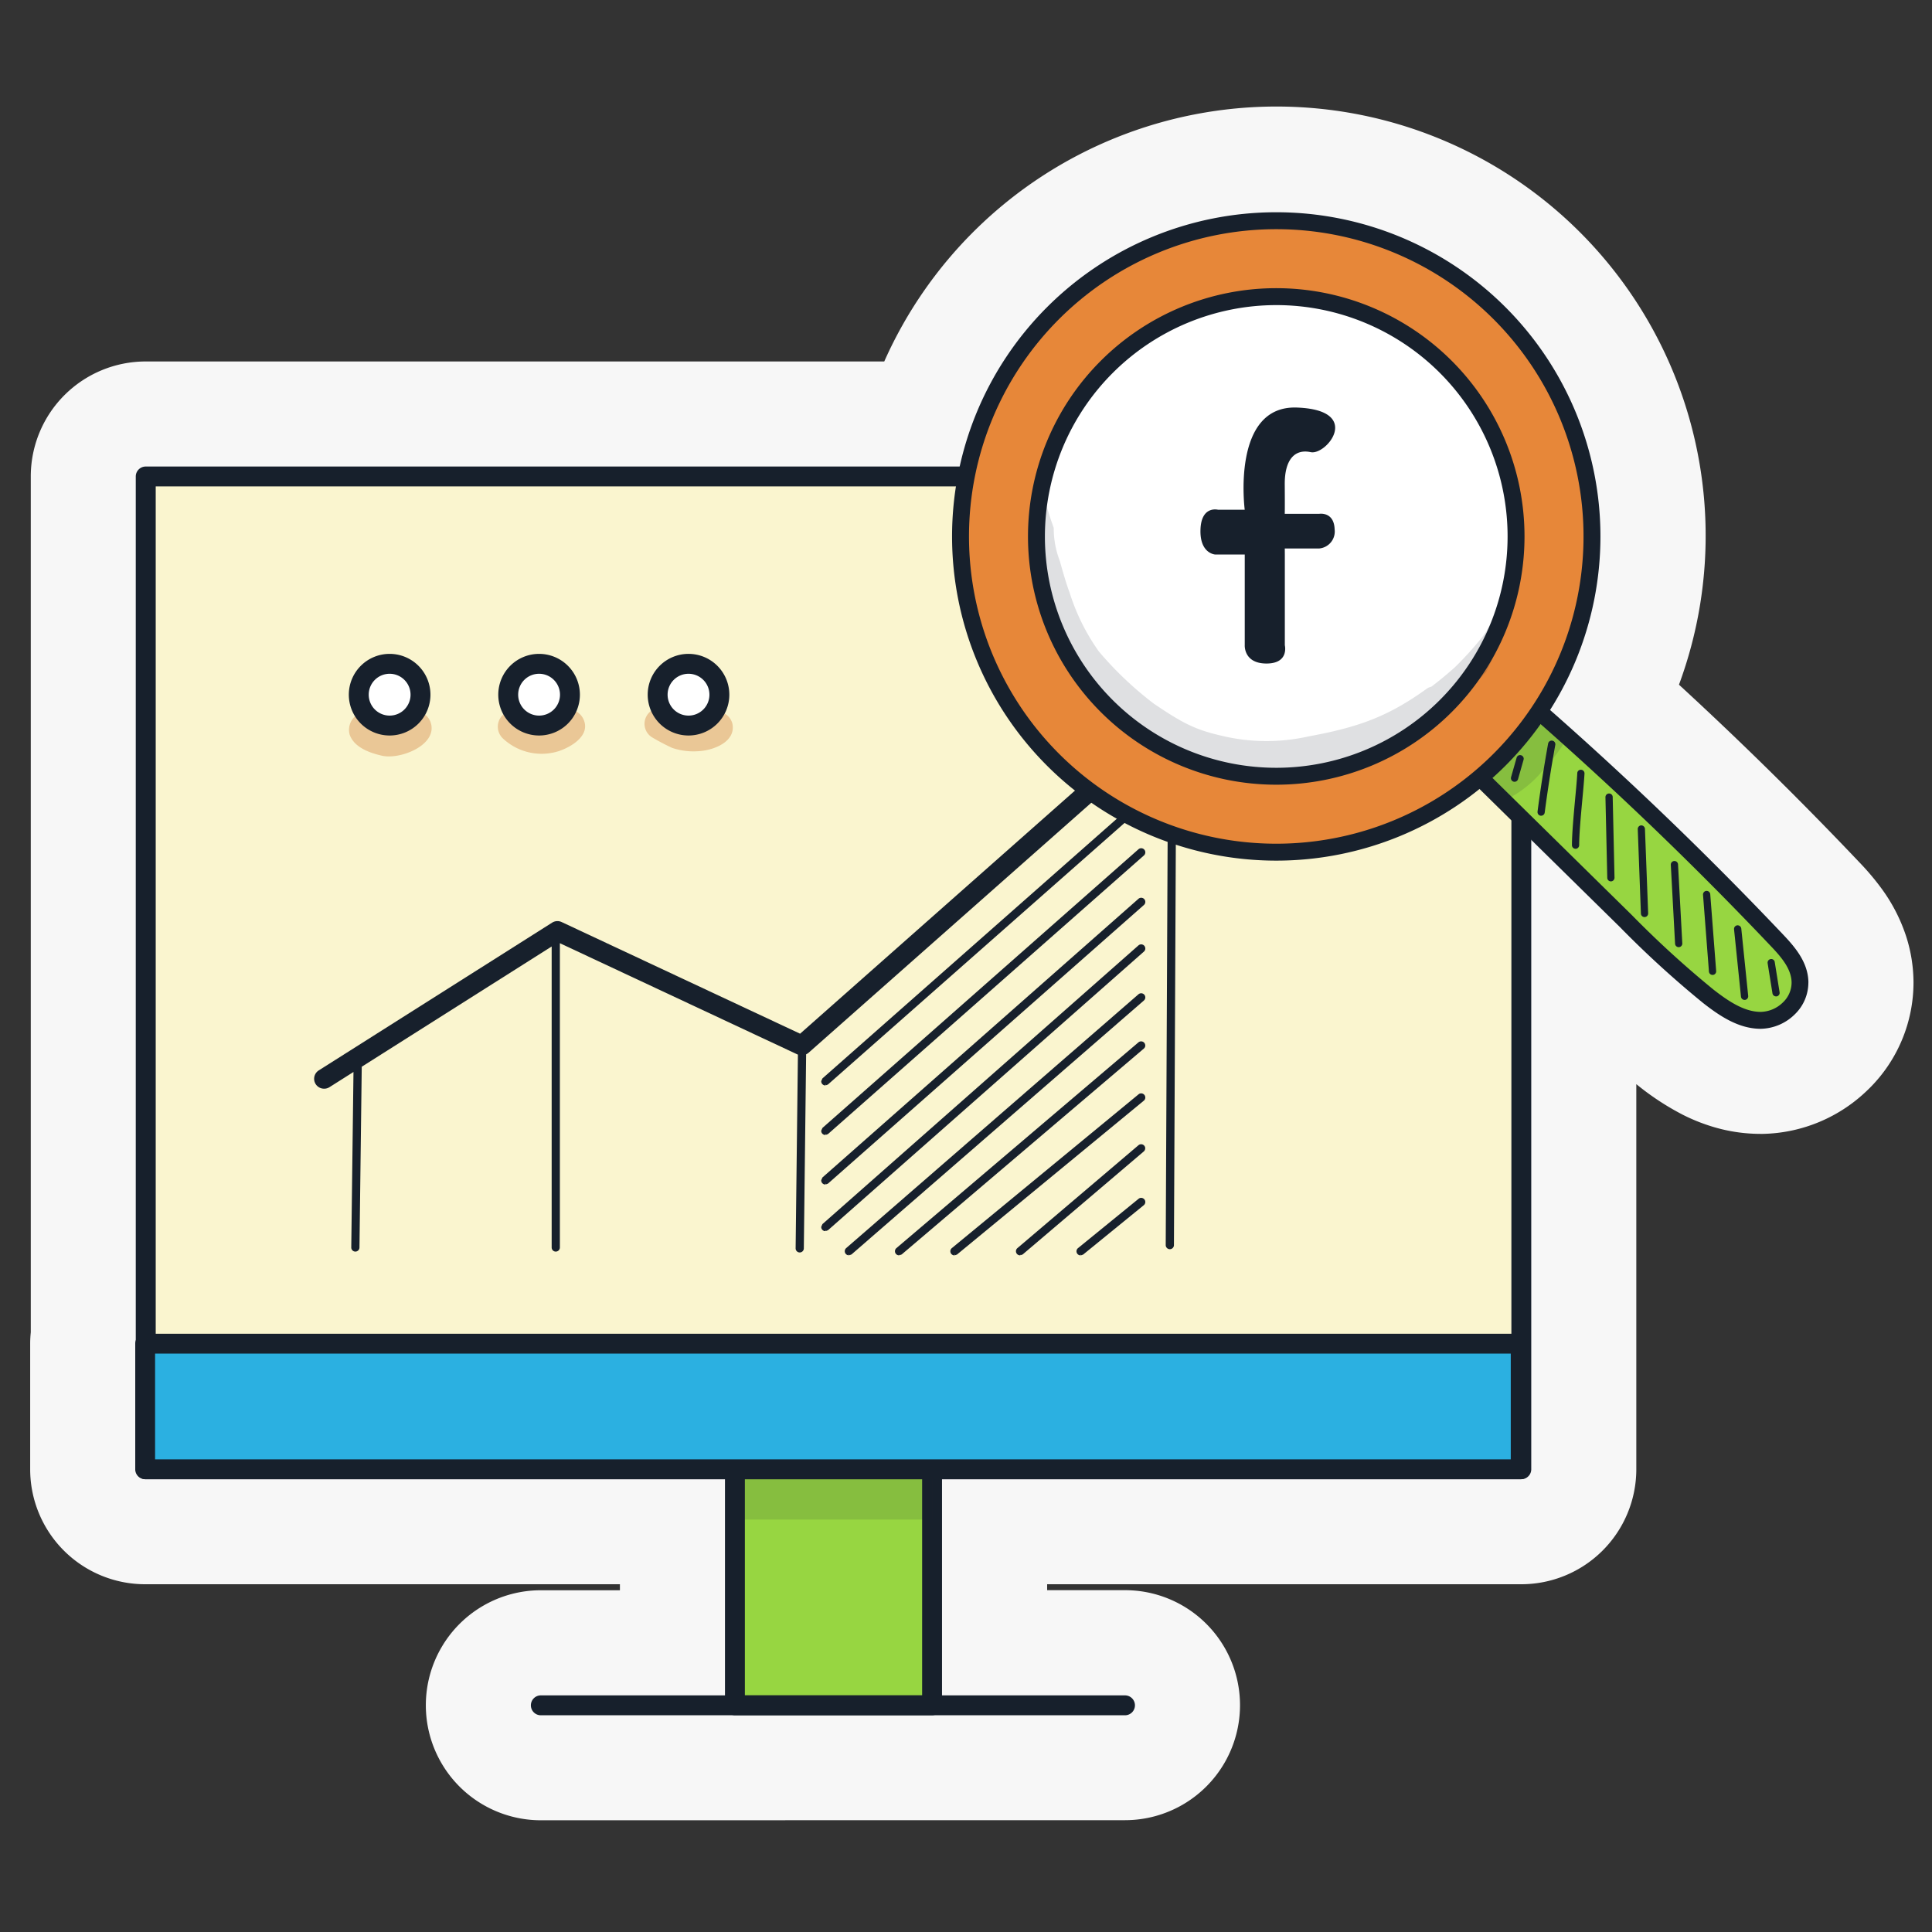
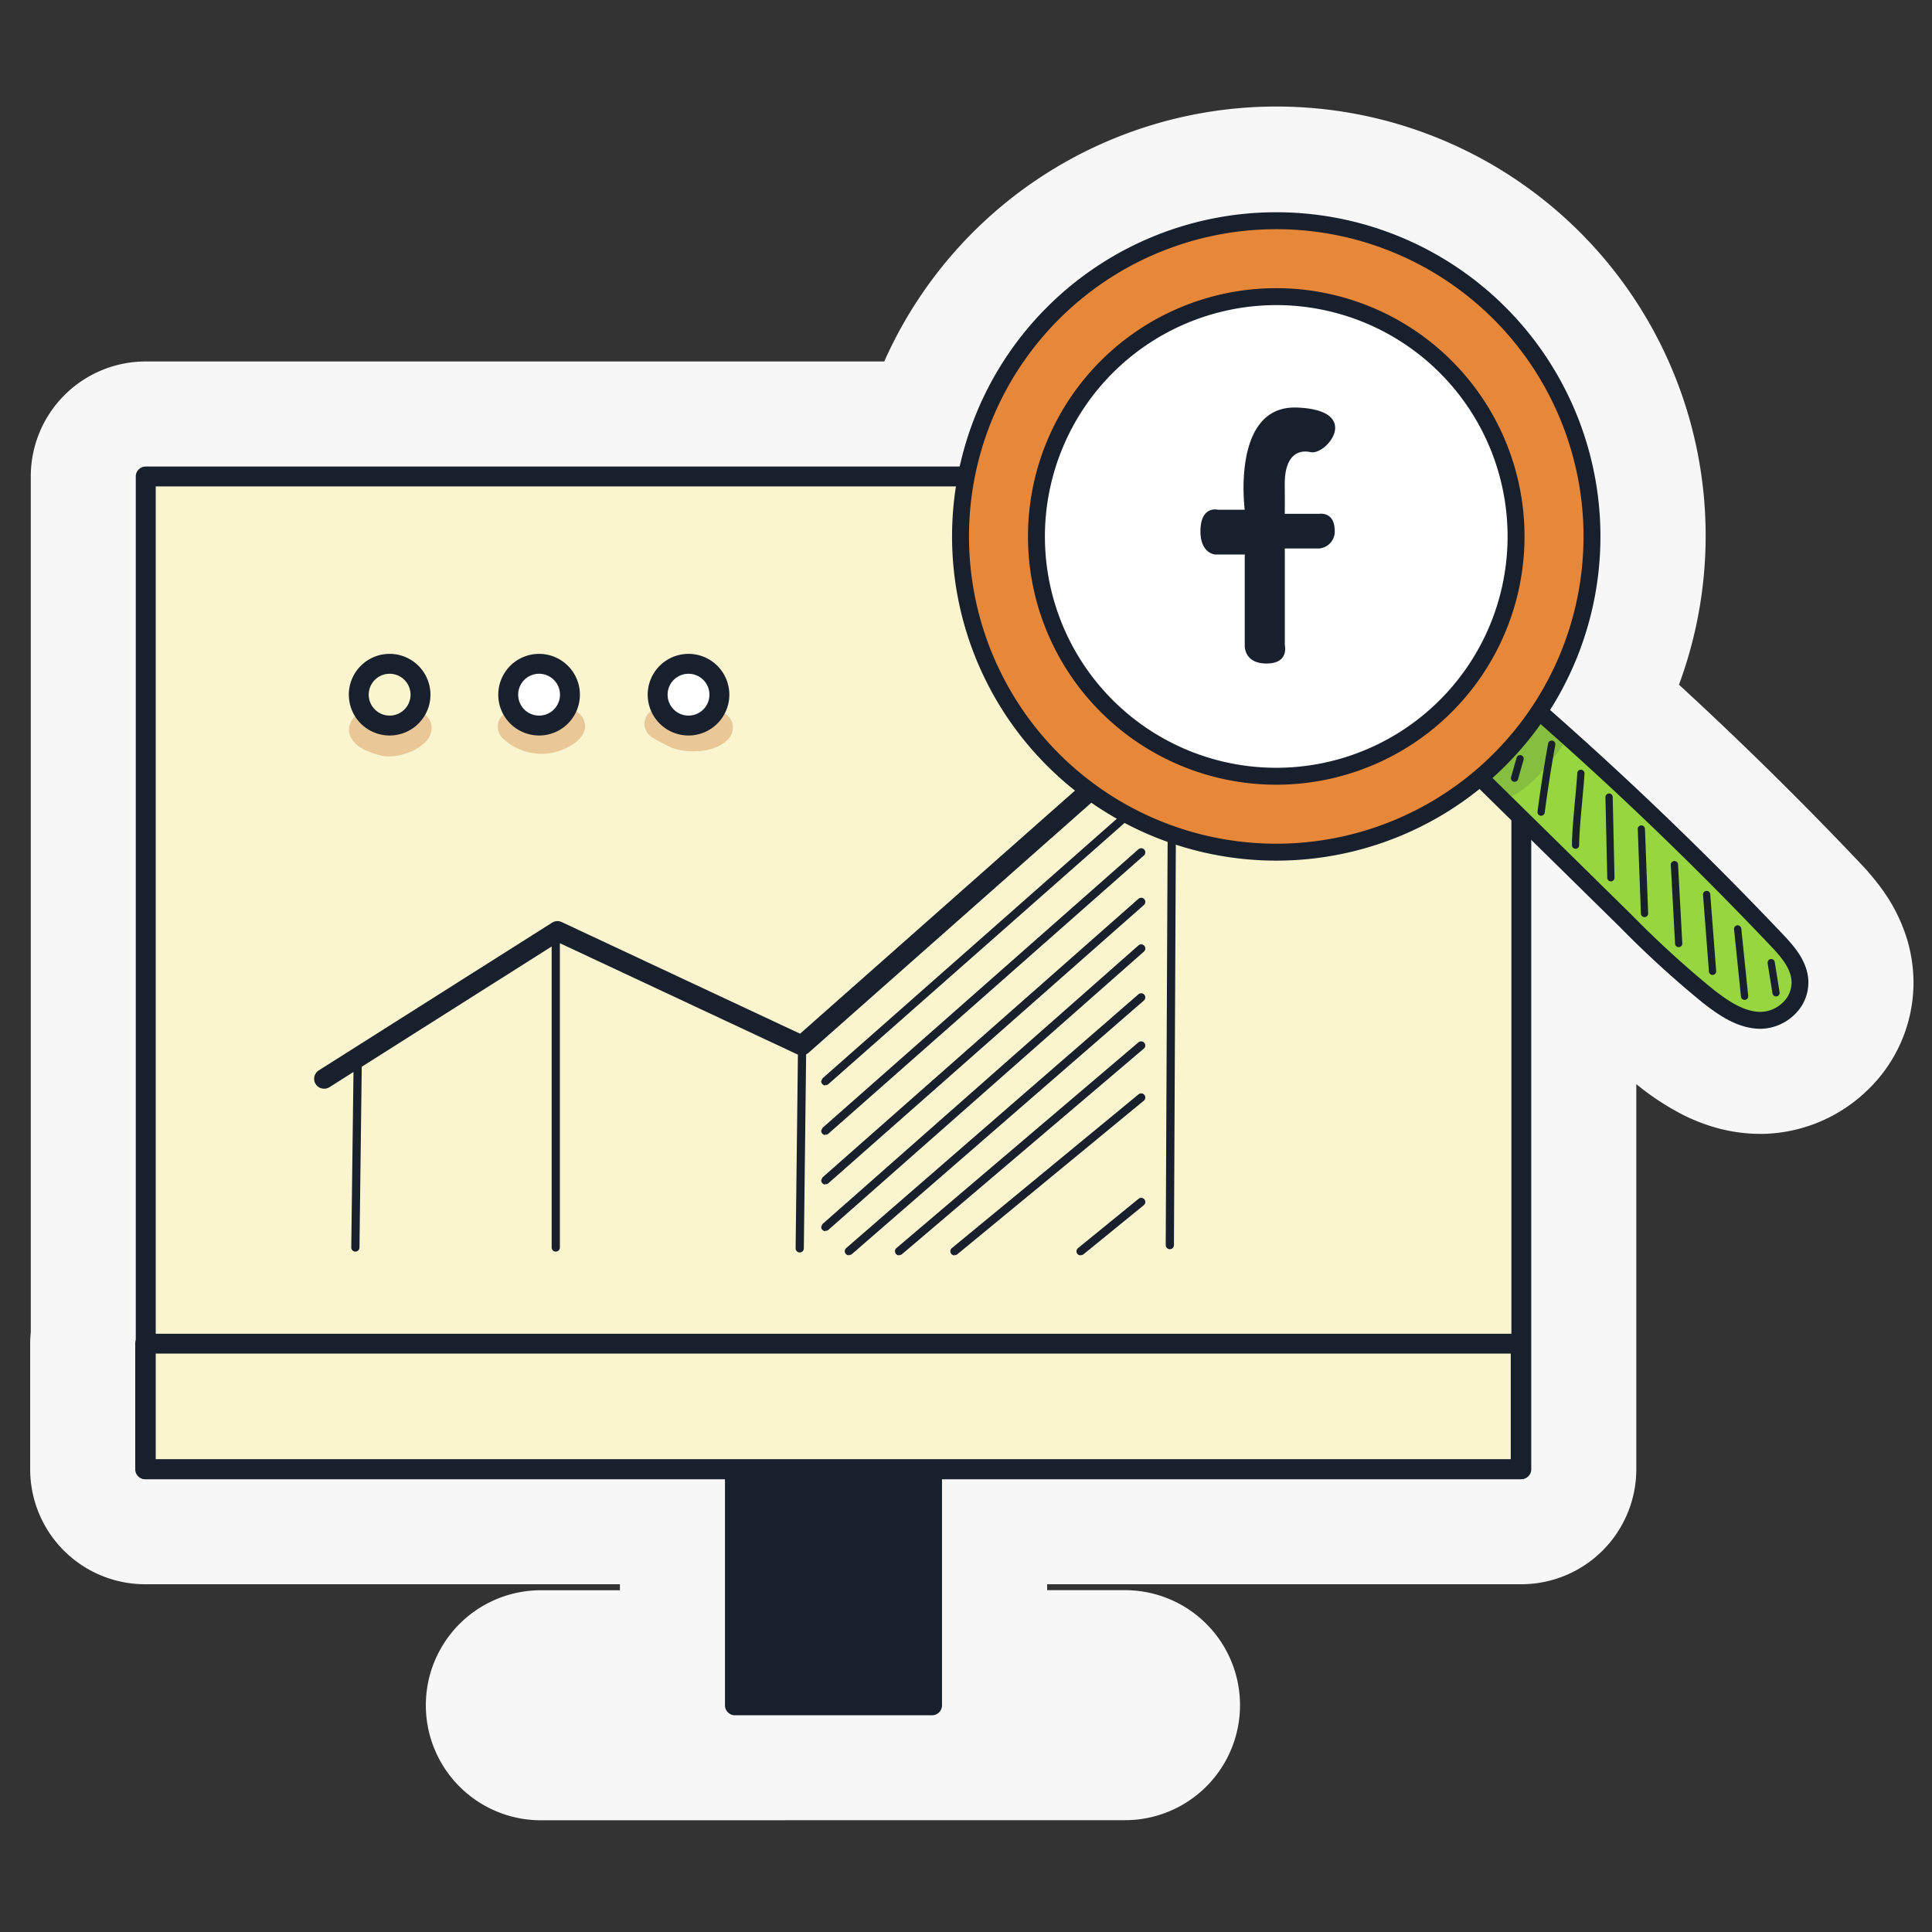
<svg xmlns="http://www.w3.org/2000/svg" width="200" height="200" viewBox="0 0 200 200">
  <rect x="0" y="0" width="200" height="200" fill="#333333" stroke="none" />
  <defs>
    <clipPath id="clip-path">
      <rect id="Rectangle_6324" data-name="Rectangle 6324" width="200" height="200" transform="translate(10051 1889)" fill="#e2e2e2" />
    </clipPath>
    <clipPath id="clip-path-2">
      <rect id="Rectangle_6315" data-name="Rectangle 6315" width="20.414" height="4.223" transform="translate(76.079 153.078)" fill="none" />
    </clipPath>
    <clipPath id="clip-path-4">
      <rect id="Rectangle_6316" data-name="Rectangle 6316" width="8.552" height="4.76" transform="translate(36.13 73.55)" fill="none" />
    </clipPath>
    <clipPath id="clip-path-5">
      <rect id="Rectangle_6317" data-name="Rectangle 6317" width="9.037" height="4.588" transform="translate(51.534 73.444)" fill="none" />
    </clipPath>
    <clipPath id="clip-path-6">
      <rect id="Rectangle_6318" data-name="Rectangle 6318" width="9.141" height="4.484" transform="translate(66.717 73.297)" fill="none" />
    </clipPath>
    <clipPath id="clip-path-7">
-       <rect id="Rectangle_6319" data-name="Rectangle 6319" width="49.125" height="28.443" transform="translate(107.192 51.969)" fill="none" />
-     </clipPath>
+       </clipPath>
    <clipPath id="clip-path-8">
      <rect id="Rectangle_6321" data-name="Rectangle 6321" width="8.958" height="8.787" transform="translate(153.107 74.023)" fill="none" />
    </clipPath>
    <clipPath id="clip-path-9">
      <rect id="Rectangle_6320" data-name="Rectangle 6320" width="8.956" height="8.787" transform="translate(153.107 74.023)" fill="none" />
    </clipPath>
  </defs>
  <g id="audit-compte-facebook-illustration" transform="translate(-10051 -1889)" clip-path="url(#clip-path)">
    <path id="Tracé_29905" data-name="Tracé 29905" d="M193.564,112.616a15.437,15.437,0,0,0,4.521-10.869l0-.1a15.741,15.741,0,0,0-.759-4.712A17.611,17.611,0,0,0,194.79,92a26.345,26.345,0,0,0-2.276-2.7v0c-6.022-6.349-12.285-12.515-18.707-18.421A44.429,44.429,0,0,0,91.538,37.419H15.087a11.9,11.9,0,0,0-11.9,11.84v88.655a11.371,11.371,0,0,0-.063,1.182V152.1a11.9,11.9,0,0,0,11.906,11.9H64.173v.623H55.988a11.9,11.9,0,1,0,0,23.81h0l60.473-.009h0a11.9,11.9,0,0,0,0-23.81H108.4V164h49.09a11.908,11.908,0,0,0,11.9-11.839V112.228l.05.043.161.129a27.442,27.442,0,0,0,4.625,3.01,19.075,19.075,0,0,0,3.556,1.369,17.09,17.09,0,0,0,4.483.6l.22,0a16.023,16.023,0,0,0,10.942-4.63l.006,0c.022-.021.041-.046.063-.068s.049-.042.071-.065Z" transform="translate(10051 1889)" fill="#f7f7f7" />
    <rect id="Rectangle_6310" data-name="Rectangle 6310" width="20.414" height="26.699" transform="translate(10127.078 2038.836)" fill="#97d641" />
-     <path id="Tracé_29906" data-name="Tracé 29906" d="M96.494,148.815H76.079a1.032,1.032,0,0,0-1.03,1.024v26.7h0a1.032,1.032,0,0,0,1.03,1.024H96.493v0a1.031,1.031,0,0,0,1.024-1.024v-26.7a1.031,1.031,0,0,0-1.024-1.024m-1.035,26.69H77.109v-24.64h18.35Z" transform="translate(10051 1889)" fill="#17202c" />
-     <path id="Tracé_29907" data-name="Tracé 29907" d="M116.459,175.505H55.987a1.03,1.03,0,1,0,0,2.06h60.472a1.03,1.03,0,1,0,0-2.06" transform="translate(10051 1889)" fill="#17202c" />
+     <path id="Tracé_29906" data-name="Tracé 29906" d="M96.494,148.815H76.079a1.032,1.032,0,0,0-1.03,1.024v26.7h0a1.032,1.032,0,0,0,1.03,1.024H96.493v0a1.031,1.031,0,0,0,1.024-1.024v-26.7a1.031,1.031,0,0,0-1.024-1.024m-1.035,26.69H77.109h18.35Z" transform="translate(10051 1889)" fill="#17202c" />
    <rect id="Rectangle_6311" data-name="Rectangle 6311" width="142.399" height="102.782" transform="translate(10066.087 1938.319)" fill="#faf5cf" />
    <path id="Tracé_29908" data-name="Tracé 29908" d="M157.485,48.295H15.085a1.03,1.03,0,0,0-1.03,1.024h0V152.107h0a1.03,1.03,0,0,0,1.03,1.024h142.4v-.005a1.031,1.031,0,0,0,1.03-1.024V49.32h0a1.031,1.031,0,0,0-1.03-1.024m-1.026,102.777H16.12V50.35H156.459Z" transform="translate(10051 1889)" fill="#17202c" />
-     <rect id="Rectangle_6312" data-name="Rectangle 6312" width="142.399" height="13.007" transform="translate(10066.024 2028.094)" fill="#2bb0e1" />
    <path id="Tracé_29909" data-name="Tracé 29909" d="M157.424,138.069H15.023A1.025,1.025,0,0,0,14,139.094V152.1a1.025,1.025,0,0,0,1.025,1.025h142.4v0a1.031,1.031,0,0,0,1.024-1.024V139.093a1.031,1.031,0,0,0-1.024-1.024m-1.031,2.051v10.95H16.054V140.12Z" transform="translate(10051 1889)" fill="#17202c" />
    <g id="Groupe_7325" data-name="Groupe 7325" transform="translate(10051 1889)" opacity="0.129">
      <g id="Groupe_7324" data-name="Groupe 7324">
        <g id="Groupe_7323" data-name="Groupe 7323" clip-path="url(#clip-path-2)">
          <g id="Groupe_7322" data-name="Groupe 7322">
            <g id="Groupe_7321" data-name="Groupe 7321" clip-path="url(#clip-path-2)">
              <rect id="Rectangle_6313" data-name="Rectangle 6313" width="20.414" height="4.223" transform="translate(76.079 153.078)" fill="#17202c" />
            </g>
          </g>
        </g>
      </g>
    </g>
    <path id="Tracé_29910" data-name="Tracé 29910" d="M82.564,109.156Z" transform="translate(10051 1889)" fill="#17202c" />
    <path id="Tracé_29911" data-name="Tracé 29911" d="M129,79.8c-.449-.643-2.415-2.4-7.126-6.187a1.032,1.032,0,0,0-1.327.032L82.825,107.008,58.143,95.451a1.028,1.028,0,0,0-.989.062L33.01,110.8a1.026,1.026,0,0,0-.491.875v.02a1.026,1.026,0,0,0,1.025,1.005h.02v0a1.02,1.02,0,0,0,.547-.159l2.481-1.57-.229,18.168h0a.424.424,0,0,0,.424.425h0a.425.425,0,0,0,.425-.424l.236-18.712,19.66-12.449v31.161a.425.425,0,0,0,.425.425h0a.426.426,0,0,0,.425-.425v-31.5l24.606,11.521c.012.005.025,0,.036.008l-.237,20.061h0a.424.424,0,0,0,.849,0l.239-20.091a1.013,1.013,0,0,0,.233-.141l37.24-32.931-.249,52.824h0a.426.426,0,0,0,.426.425h0a.425.425,0,0,0,.425-.425l.248-52.795c.649.427,1.76,1.151,2.919,1.878.9.566,1.833,1.132,2.593,1.559.38.213.717.391.989.517a1.829,1.829,0,0,0,.624.206l.138-.039.075-.149A.5.5,0,0,0,129,79.8" transform="translate(10051 1889)" fill="#17202c" />
-     <path id="Tracé_29912" data-name="Tracé 29912" d="M37.139,71.913a3.2,3.2,0,1,1,3.2,3.2,3.194,3.194,0,0,1-3.2-3.2" transform="translate(10051 1889)" fill="#fff" />
    <path id="Tracé_29913" data-name="Tracé 29913" d="M52.61,71.913a3.2,3.2,0,1,1,3.2,3.2,3.194,3.194,0,0,1-3.2-3.2" transform="translate(10051 1889)" fill="#fff" />
    <path id="Tracé_29914" data-name="Tracé 29914" d="M68.082,71.913a3.2,3.2,0,1,1,3.2,3.2,3.194,3.194,0,0,1-3.2-3.2" transform="translate(10051 1889)" fill="#fff" />
    <g id="Groupe_7328" data-name="Groupe 7328" transform="translate(10051 1889)" opacity="0.35">
      <g id="Groupe_7327" data-name="Groupe 7327">
        <g id="Groupe_7326" data-name="Groupe 7326" clip-path="url(#clip-path-4)">
          <path id="Tracé_29915" data-name="Tracé 29915" d="M44.534,74.662a1.855,1.855,0,0,0-3.14-.424l-.017.014a3.086,3.086,0,0,1-.352.225c-.149.05-.3.094-.453.129l-.084,0c-.062,0-.125-.006-.187-.01l-.219-.048c-.165-.046-.3-.088-.372-.115-.094-.049-.19-.106-.278-.158a1.736,1.736,0,0,0-.4-.308,1.886,1.886,0,0,0-2.841,2.065c.441,1.305,1.99,1.877,3.224,2.169,1.9.542,6.1-1.1,5.121-3.543" fill="#cb732c" />
        </g>
      </g>
    </g>
    <g id="Groupe_7331" data-name="Groupe 7331" transform="translate(10051 1889)" opacity="0.35">
      <g id="Groupe_7330" data-name="Groupe 7330">
        <g id="Groupe_7329" data-name="Groupe 7329" clip-path="url(#clip-path-5)">
          <path id="Tracé_29916" data-name="Tracé 29916" d="M60.423,74.5a1.734,1.734,0,0,0-2.811-.559c-.092.1-.191.181-.29.267l-.095.061a2.784,2.784,0,0,1-1.4.325c-.111,0-.223-.008-.334-.017a3.669,3.669,0,0,1-.355-.1,5.21,5.21,0,0,1-.549-.3l-.074-.049a1.738,1.738,0,0,0-.671-.46,1.68,1.68,0,0,0-1.837,2.726,5.856,5.856,0,0,0,5.819,1.368c1.321-.435,3.309-1.623,2.594-3.263" fill="#cb732c" />
        </g>
      </g>
    </g>
    <g id="Groupe_7334" data-name="Groupe 7334" transform="translate(10051 1889)" opacity="0.35">
      <g id="Groupe_7333" data-name="Groupe 7333">
        <g id="Groupe_7332" data-name="Groupe 7332" clip-path="url(#clip-path-6)">
          <path id="Tracé_29917" data-name="Tracé 29917" d="M75.8,74.838a1.709,1.709,0,0,0-2.76-.766,2.339,2.339,0,0,1-.362.187l-.185.079c-.062.023-.225.081-.419.137-.077.02-.148.035-.212.049a4.186,4.186,0,0,1-.434-.007,2.783,2.783,0,0,1-1.078-.355c-.754-.4-1.553-1.061-2.453-.809a1.643,1.643,0,0,0-.39,2.978,22.329,22.329,0,0,0,2.066,1.087,6.853,6.853,0,0,0,2.662.348c1.571-.058,4.042-.966,3.565-2.929" fill="#cb732c" />
        </g>
      </g>
    </g>
    <path id="Tracé_29918" data-name="Tracé 29918" d="M40.335,67.688a4.225,4.225,0,1,0,4.225,4.225,4.226,4.226,0,0,0-4.225-4.225M42.5,71.913a2.165,2.165,0,1,1-2.165-2.165A2.168,2.168,0,0,1,42.5,71.913" transform="translate(10051 1889)" fill="#17202c" />
    <path id="Tracé_29919" data-name="Tracé 29919" d="M55.806,67.688a4.225,4.225,0,1,0,4.225,4.225,4.226,4.226,0,0,0-4.225-4.225m2.165,4.225a2.165,2.165,0,1,1-2.165-2.165,2.168,2.168,0,0,1,2.165,2.165" transform="translate(10051 1889)" fill="#17202c" />
    <path id="Tracé_29920" data-name="Tracé 29920" d="M71.277,67.688A4.225,4.225,0,1,0,75.5,71.913a4.226,4.226,0,0,0-4.225-4.225m2.165,4.225a2.165,2.165,0,1,1-2.165-2.165,2.168,2.168,0,0,1,2.165,2.165" transform="translate(10051 1889)" fill="#17202c" />
    <path id="Tracé_29921" data-name="Tracé 29921" d="M85.439,112.363h0v-.125l.044.117.2-.075.021-.008,32.709-28.846a.427.427,0,0,0-.566-.64L85.14,111.635l-.115.256-.011.025v.028a.425.425,0,0,0,.425.419" transform="translate(10051 1889)" fill="#17202c" />
    <path id="Tracé_29922" data-name="Tracé 29922" d="M85.438,117.491h.007l0-.125h0l.045.117.2-.076.021-.008,32.708-28.844a.427.427,0,0,0-.566-.64L85.14,116.762l-.116.258-.011.025v.028a.425.425,0,0,0,.425.418" transform="translate(10051 1889)" fill="#17202c" />
    <path id="Tracé_29923" data-name="Tracé 29923" d="M85.438,122.619h.007l0-.125h0l.045.117.2-.076.021-.008,32.708-28.844a.427.427,0,0,0-.566-.64L85.14,121.89l-.116.258-.011.025v.028a.425.425,0,0,0,.425.418" transform="translate(10051 1889)" fill="#17202c" />
    <path id="Tracé_29924" data-name="Tracé 29924" d="M118.561,98.188a.426.426,0,0,0-.71-.319L85.14,126.717l-.115.256-.011.025v.028a.425.425,0,0,0,.425.419h.006l0-.125.044.117.2-.075.022-.008,32.708-28.846a.427.427,0,0,0,.144-.32" transform="translate(10051 1889)" fill="#17202c" />
    <path id="Tracé_29925" data-name="Tracé 29925" d="M118.562,103.252a.428.428,0,0,0-.711-.322L87.6,129.2h0a.422.422,0,0,0-.15.323v.009a.425.425,0,0,0,.425.416h.009l0-.122.043.115.2-.074.021-.008,30.268-26.289a.429.429,0,0,0,.147-.323" transform="translate(10051 1889)" fill="#17202c" />
    <path id="Tracé_29926" data-name="Tracé 29926" d="M118.556,108.225a.427.427,0,0,0-.7-.325L92.8,129.2h0a.426.426,0,0,0-.154.327v.014a.425.425,0,0,0,.425.411h.014l0-.1.032.09.2-.072.022-.007,25.072-21.315a.426.426,0,0,0,.15-.325" transform="translate(10051 1889)" fill="#17202c" />
    <path id="Tracé_29927" data-name="Tracé 29927" d="M118.134,113.183a.427.427,0,0,0-.271.1L98.539,129.2h0a.421.421,0,0,0-.159.331v.006a.424.424,0,0,0,.424.419h.008l0-.125h0l.042.117.19-.069.021-.007,19.341-15.929a.426.426,0,0,0,.059-.6.427.427,0,0,0-.331-.156" transform="translate(10051 1889)" fill="#17202c" />
-     <path id="Tracé_29928" data-name="Tracé 29928" d="M118.555,118.877a.426.426,0,0,0-.7-.325L105.326,129.2a.422.422,0,0,0-.155.327v.015a.425.425,0,0,0,.424.41h.015l0-.1.032.09.2-.072.021-.008L118.4,119.2a.426.426,0,0,0,.15-.325" transform="translate(10051 1889)" fill="#17202c" />
    <path id="Tracé_29929" data-name="Tracé 29929" d="M118.133,124a.427.427,0,0,0-.269.1l-6.264,5.1h0a.425.425,0,0,0-.162.333v.008a.425.425,0,0,0,.425.416h.009l0-.122.041.115.19-.068.021-.007,6.28-5.114a.426.426,0,0,0-.269-.757" transform="translate(10051 1889)" fill="#17202c" />
    <path id="Tracé_29930" data-name="Tracé 29930" d="M152.569,79.865l15.722,15.467a103.443,103.443,0,0,0,8.559,7.815c1.627,1.274,3.437,2.479,5.417,2.48a4.1,4.1,0,0,0,4.067-3.9c-.012-1.745-1.216-3.147-2.345-4.338q-12.518-13.2-26.123-25c-1.661,2.433-3.321,4.865-5.3,7.476" transform="translate(10051 1889)" fill="#97d641" />
    <path id="Tracé_29931" data-name="Tracé 29931" d="M187.206,101.716c-.016-2.064-1.356-3.637-2.584-4.934-8.333-8.789-17.144-17.218-26.187-25.055a.88.88,0,0,0-.571-.211l-.119.008a.881.881,0,0,0-.612.377c-1.626,2.383-3.306,4.844-5.267,7.435a.876.876,0,0,0,.085,1.153l15.727,15.467a104.327,104.327,0,0,0,8.632,7.879h0c1.753,1.373,3.7,2.664,5.955,2.666v0a5.16,5.16,0,0,0,3.564-1.53h0a4.57,4.57,0,0,0,1.373-3.254ZM153.565,79.79ZM184.6,103.736h0a3.382,3.382,0,0,1-2.328,1.014c-1.7,0-3.342-1.1-4.875-2.293a103.237,103.237,0,0,1-8.489-7.749h0l-15.176-14.93c1.572-2.111,2.966-4.123,4.306-6.084,8.741,7.617,17.257,15.784,25.321,24.291,1.077,1.133,2.1,2.345,2.106,3.74a2.835,2.835,0,0,1-.862,2.01Z" transform="translate(10051 1889)" fill="#17202c" />
    <path id="Tracé_29932" data-name="Tracé 29932" d="M132.116,22.849A32.684,32.684,0,1,0,164.8,55.534a32.684,32.684,0,0,0-32.684-32.685m0,57.508a24.827,24.827,0,0,1-11.278-46.943,24.408,24.408,0,0,1,11.278-2.7,24.824,24.824,0,1,1,.314,49.647h-.314m0,0A24.824,24.824,0,1,1,156.94,55.537a24.824,24.824,0,0,1-24.824,24.824" transform="translate(10051 1889)" fill="#e78739" />
    <path id="Tracé_29933" data-name="Tracé 29933" d="M157.465,78.18h-.006l-.1-.014a.374.374,0,0,0-.36.273l-.577,2.02-.011.078v.018a.375.375,0,0,0,.375.375v0h0a.375.375,0,0,0,.36-.271l.575-2.014.014-.1a.376.376,0,0,0-.27-.361" transform="translate(10051 1889)" fill="#17202c" />
    <path id="Tracé_29934" data-name="Tracé 29934" d="M160.717,76.678l-.089-.011a.374.374,0,0,0-.364.288l0,0v0c-.423,2.339-.793,4.717-1.1,7.067l0,.049a.376.376,0,0,0,.326.372h.047v0a.374.374,0,0,0,.371-.327c.306-2.333.676-4.7,1.1-7.029v0l0,0,0-.047a.376.376,0,0,0-.288-.365" transform="translate(10051 1889)" fill="#17202c" />
    <path id="Tracé_29935" data-name="Tracé 29935" d="M163.673,79.686l-.034,0h-.009a.36.36,0,0,0-.351.358h0c-.028.573-.11,1.488-.211,2.548-.16,1.742-.341,3.717-.341,4.9a.378.378,0,0,0,.375.375h0a.375.375,0,0,0,.373-.375c0-1.144.179-3.107.339-4.837.1-1.067.181-1.989.213-2.581V80.06a.376.376,0,0,0-.356-.374" transform="translate(10051 1889)" fill="#17202c" />
    <path id="Tracé_29936" data-name="Tracé 29936" d="M166.946,82.509v-.016h0a.371.371,0,0,0-.369-.35h-.02a.374.374,0,0,0-.362.374v.009l.189,8.348a.375.375,0,0,0,.375.366v0h.009a.377.377,0,0,0,.366-.376v-.007Z" transform="translate(10051 1889)" fill="#17202c" />
    <path id="Tracé_29937" data-name="Tracé 29937" d="M170.285,85.8v0a.388.388,0,0,0-.385-.357h0a.375.375,0,0,0-.36.375v.014l.327,8.742a.375.375,0,0,0,.375.361h.015a.375.375,0,0,0,.36-.374v-.014Z" transform="translate(10051 1889)" fill="#17202c" />
    <path id="Tracé_29938" data-name="Tracé 29938" d="M174.151,97.65l-.442-8.165v-.007h0v0a.37.37,0,0,0-.369-.345h-.026a.374.374,0,0,0-.353.373v.022h0l.442,8.167a.375.375,0,0,0,.374.354h.021a.377.377,0,0,0,.355-.375Z" transform="translate(10051 1889)" fill="#17202c" />
    <path id="Tracé_29939" data-name="Tracé 29939" d="M177.044,92.568h0a.379.379,0,0,0-.377-.344h-.026a.376.376,0,0,0-.345.374v.029l.613,7.949a.377.377,0,0,0,.373.347V100.8h0v.125h.029a.374.374,0,0,0,.346-.373v-.029Z" transform="translate(10051 1889)" fill="#17202c" />
    <path id="Tracé_29940" data-name="Tracé 29940" d="M180.257,96.121v0a.385.385,0,0,0-.381-.333h-.03a.377.377,0,0,0-.338.374l0,.038.717,6.972h0a.375.375,0,0,0,.373.338v0h.041a.373.373,0,0,0,.334-.371l0-.04Z" transform="translate(10051 1889)" fill="#17202c" />
    <path id="Tracé_29941" data-name="Tracé 29941" d="M184.226,102.766l-.005-.062h0l-.5-3.114,0-.011v0a.369.369,0,0,0-.364-.3l-.066.006h0a.373.373,0,0,0-.311.368l.005.062.5,3.116a.374.374,0,0,0,.369.315v0h.051l.014,0h0a.372.372,0,0,0,.31-.367" transform="translate(10051 1889)" fill="#17202c" />
    <path id="Tracé_29942" data-name="Tracé 29942" d="M132,30.5a25,25,0,1,1-25,25,25,25,0,0,1,25-25" transform="translate(10051 1889)" fill="#fff" />
    <g id="Groupe_7337" data-name="Groupe 7337" transform="translate(10051 1889)" opacity="0.14">
      <g id="Groupe_7336" data-name="Groupe 7336">
        <g id="Groupe_7335" data-name="Groupe 7335" clip-path="url(#clip-path-7)">
          <path id="Tracé_29943" data-name="Tracé 29943" d="M155.239,63.439c-.821.693-1.2,1.811-1.9,2.633a33.842,33.842,0,0,1-2.753,3.025c-.82.732-1.607,1.377-2.408,1.988a1.273,1.273,0,0,0-.42.166c-4.086,2.956-7.156,4.036-12.325,4.987a19.892,19.892,0,0,1-9.14-.114c-2.706-.629-4.013-1.37-6.84-3.275a36.054,36.054,0,0,1-5.692-5.4,21.768,21.768,0,0,1-3.028-6.079c-.406-1.093-.712-2.216-1.033-3.338a9.292,9.292,0,0,1-.618-3.387q-.45-1.252-.819-2.529a1.6,1.6,0,0,0-.773-.144,39.783,39.783,0,0,0,.052,10.128,20.021,20.021,0,0,0,4.426,9.19,29.2,29.2,0,0,0,4.753,4.127,26.916,26.916,0,0,0,7.3,3.972,27.229,27.229,0,0,0,4.455.773l.025.006a17,17,0,0,0,4.928.119,21.34,21.34,0,0,0,3.766-.817,32.583,32.583,0,0,0,7.5-2.666,19.2,19.2,0,0,0,1.734-1.156,36.916,36.916,0,0,0,7.4-6.051q.6-1.233,1.141-2.484.677-1.874,1.347-3.751a1.24,1.24,0,0,0-1.091.076" fill="#17202c" />
        </g>
      </g>
    </g>
    <path id="Tracé_29944" data-name="Tracé 29944" d="M132,30.5a25,25,0,1,0,25,25,25,25,0,0,0-25-25M149.5,73a24.751,24.751,0,1,1,7.249-17.5A24.672,24.672,0,0,1,149.5,73" transform="translate(10051 1889)" fill="#17202c" />
    <path id="Tracé_29945" data-name="Tracé 29945" d="M132.117,29.832a25.7,25.7,0,1,0,0,51.4v0a25.7,25.7,0,0,0,0-51.4m-23.949,25.7a23.975,23.975,0,0,1,23.949-23.948h0a23.949,23.949,0,0,1,23.948,23.949h0a23.949,23.949,0,0,1-23.949,23.948h0a23.949,23.949,0,0,1-23.948-23.949Zm-.125,0h0Z" transform="translate(10051 1889)" fill="#17202c" />
    <path id="Tracé_29946" data-name="Tracé 29946" d="M132.117,21.972a33.56,33.56,0,1,0,0,67.12v0a33.56,33.56,0,0,0,0-67.12m31.809,33.56A31.807,31.807,0,0,1,132.119,87.34h0A31.807,31.807,0,0,1,100.31,55.533h0a31.808,31.808,0,1,1,63.616,0M132.117,23.624v0Z" transform="translate(10051 1889)" fill="#17202c" />
    <g id="Groupe_7342" data-name="Groupe 7342" transform="translate(10051 1889)" opacity="0.129">
      <g id="Groupe_7341" data-name="Groupe 7341">
        <g id="Groupe_7340" data-name="Groupe 7340" clip-path="url(#clip-path-8)">
          <g id="Groupe_7339" data-name="Groupe 7339">
            <g id="Groupe_7338" data-name="Groupe 7338" clip-path="url(#clip-path-9)">
              <path id="Tracé_29947" data-name="Tracé 29947" d="M160.57,74.105c-1.244-.357-2.077.507-2.69,1.456l-.083.1c-1.086,1.267-1.393,1.16-3.185,2.781l-.022.017a2.889,2.889,0,0,0-1,.809,2.006,2.006,0,0,0-.431,1.752,2.175,2.175,0,0,1,1.532,1.337v-.015c.006.012.008.023.013.035a2.314,2.314,0,0,1,.075.222c.014.046.021.092.03.137a2.079,2.079,0,0,0,1.625-.234,11.621,11.621,0,0,0,3.63-3.191,14.484,14.484,0,0,0,1.728-2.211,2.056,2.056,0,0,0-.76-2.806,2.081,2.081,0,0,0-.459-.194" fill="#17202c" />
            </g>
          </g>
        </g>
      </g>
    </g>
    <path id="Tracé_29948" data-name="Tracé 29948" d="M133.005,57.4v9.393s.471,1.894-1.9,1.894-2.249-1.894-2.249-1.894V57.4h-3.082s-1.592-.107-1.5-2.6,1.821-2.03,1.821-2.03h2.759s-1.422-10.84,5.414-10.58,3.063,4.969,1.411,4.616-2.7.781-2.682,3.335,0,3.05,0,3.05h3.555s1.548-.267,1.609,1.609a1.766,1.766,0,0,1-1.533,1.971l-.076.008H133Z" transform="translate(10051 1889)" fill="#17202c" />
  </g>
</svg>